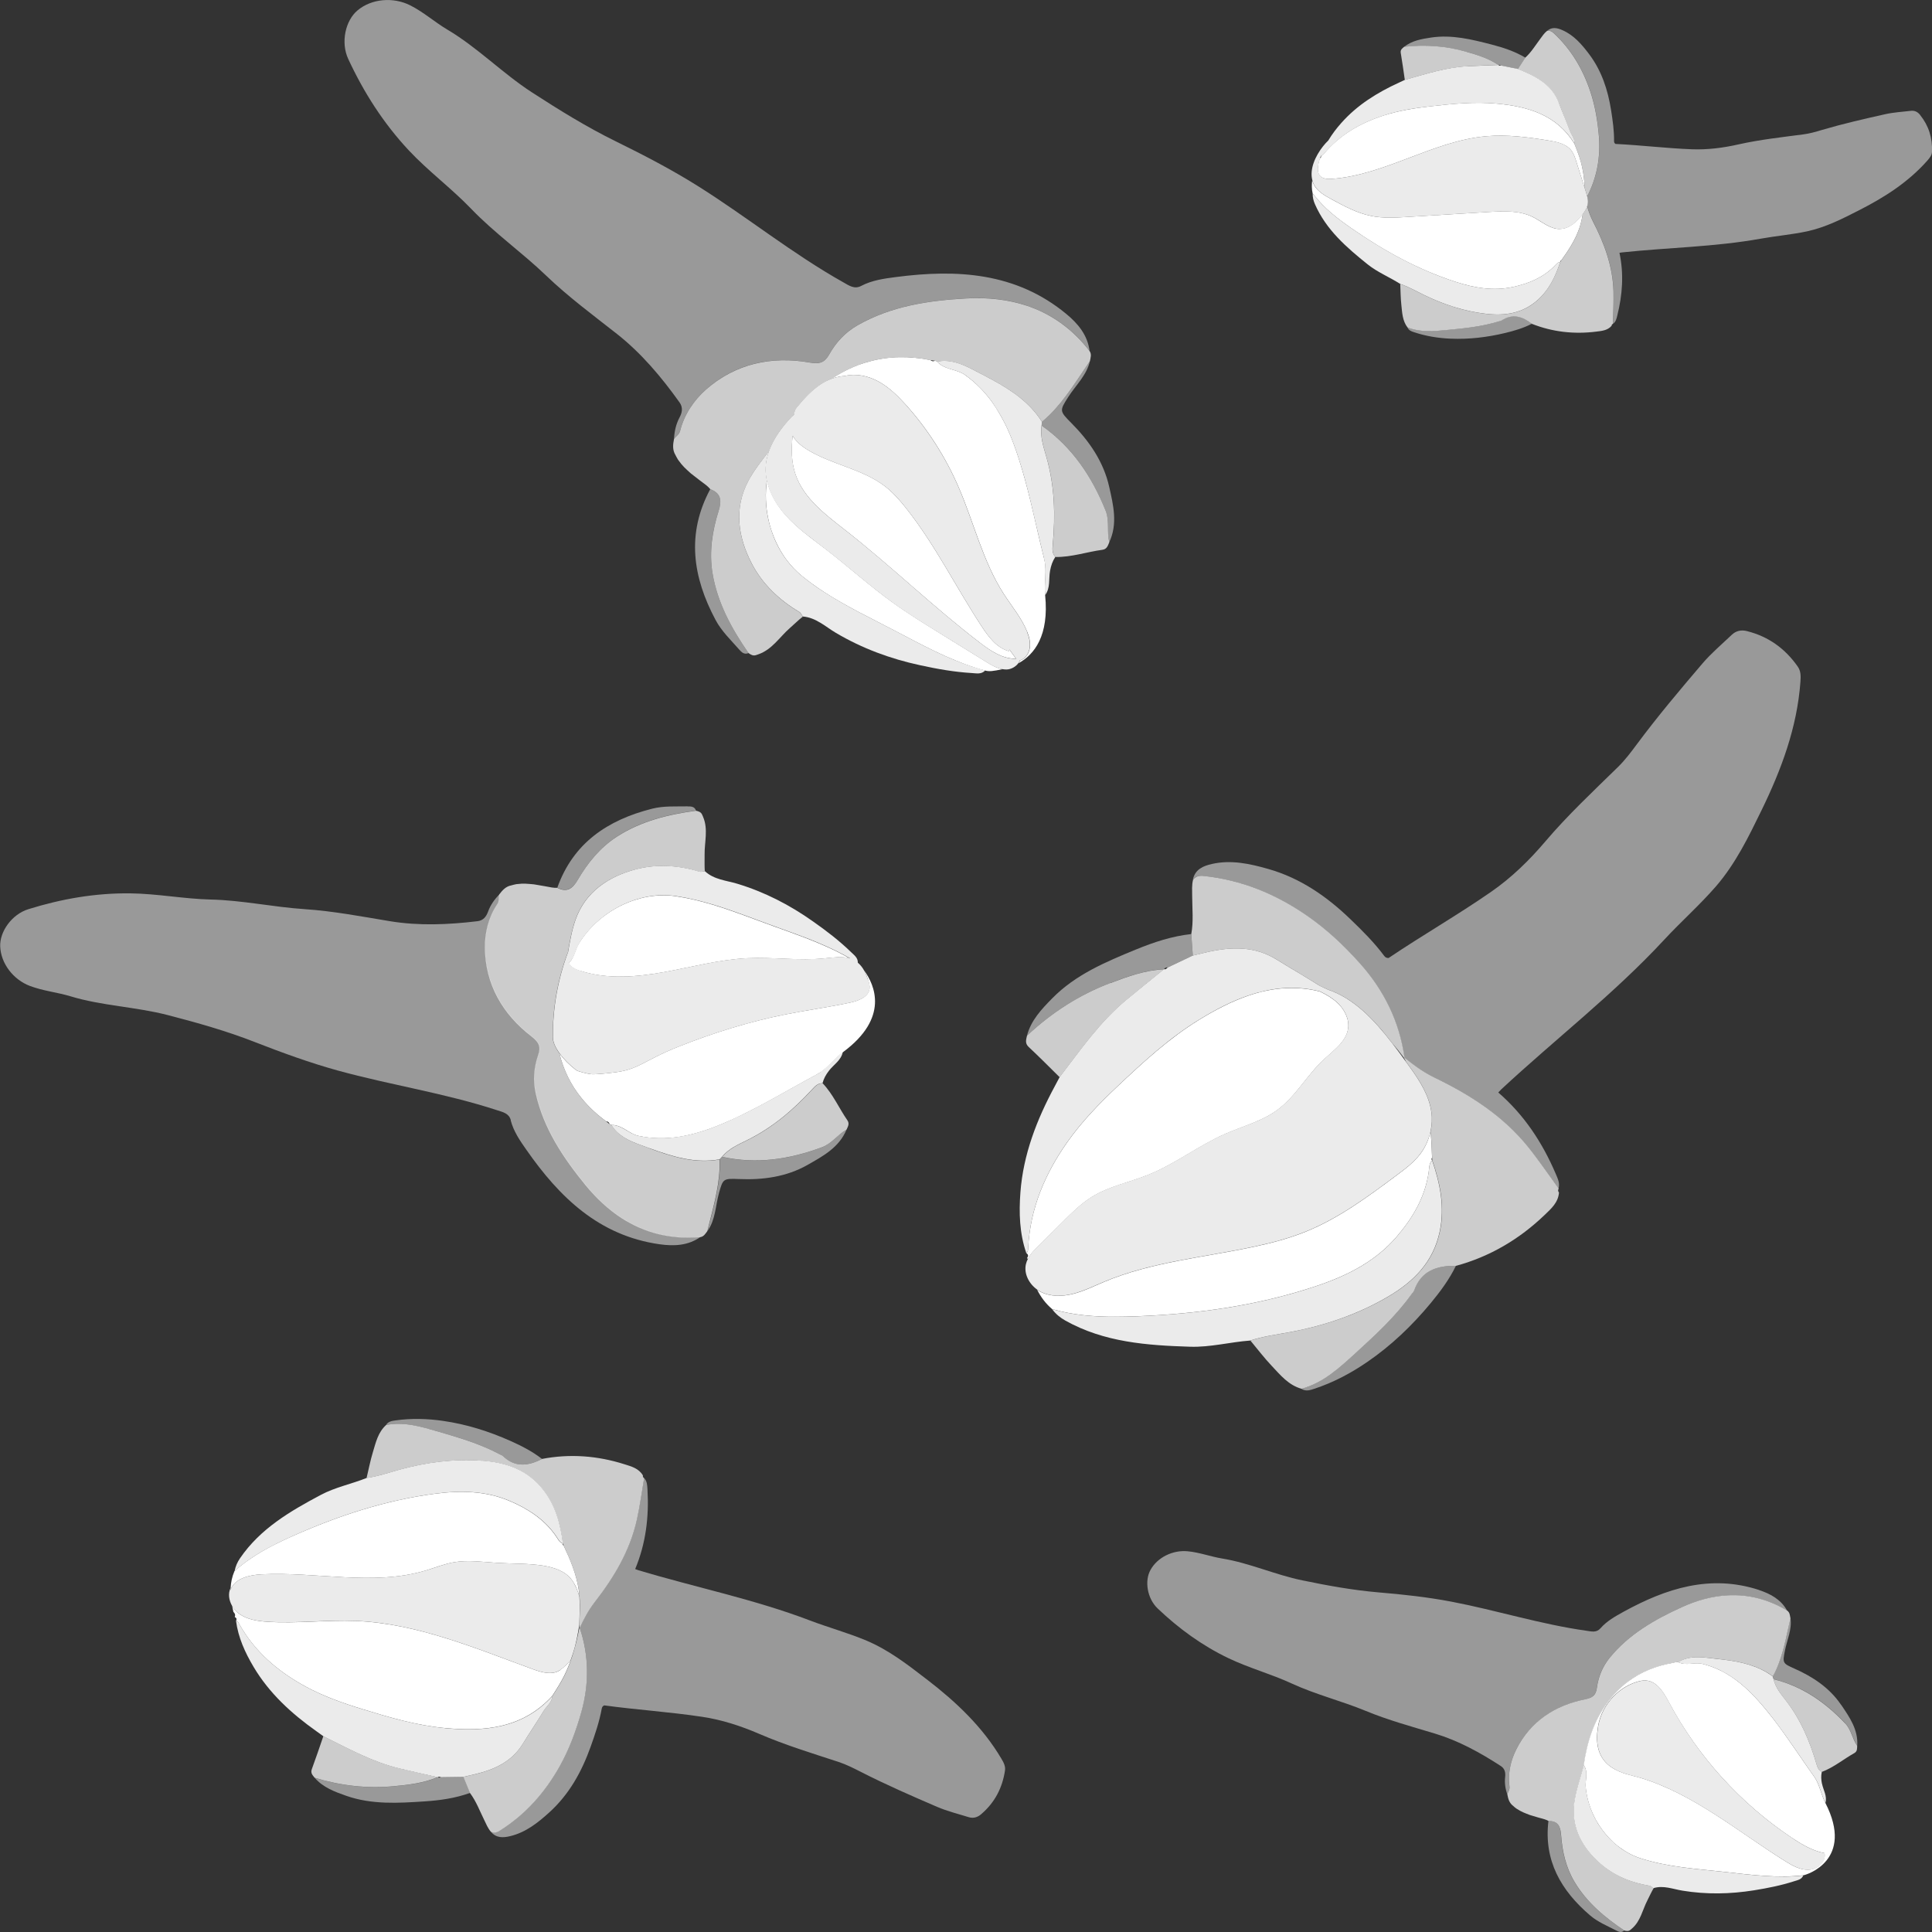
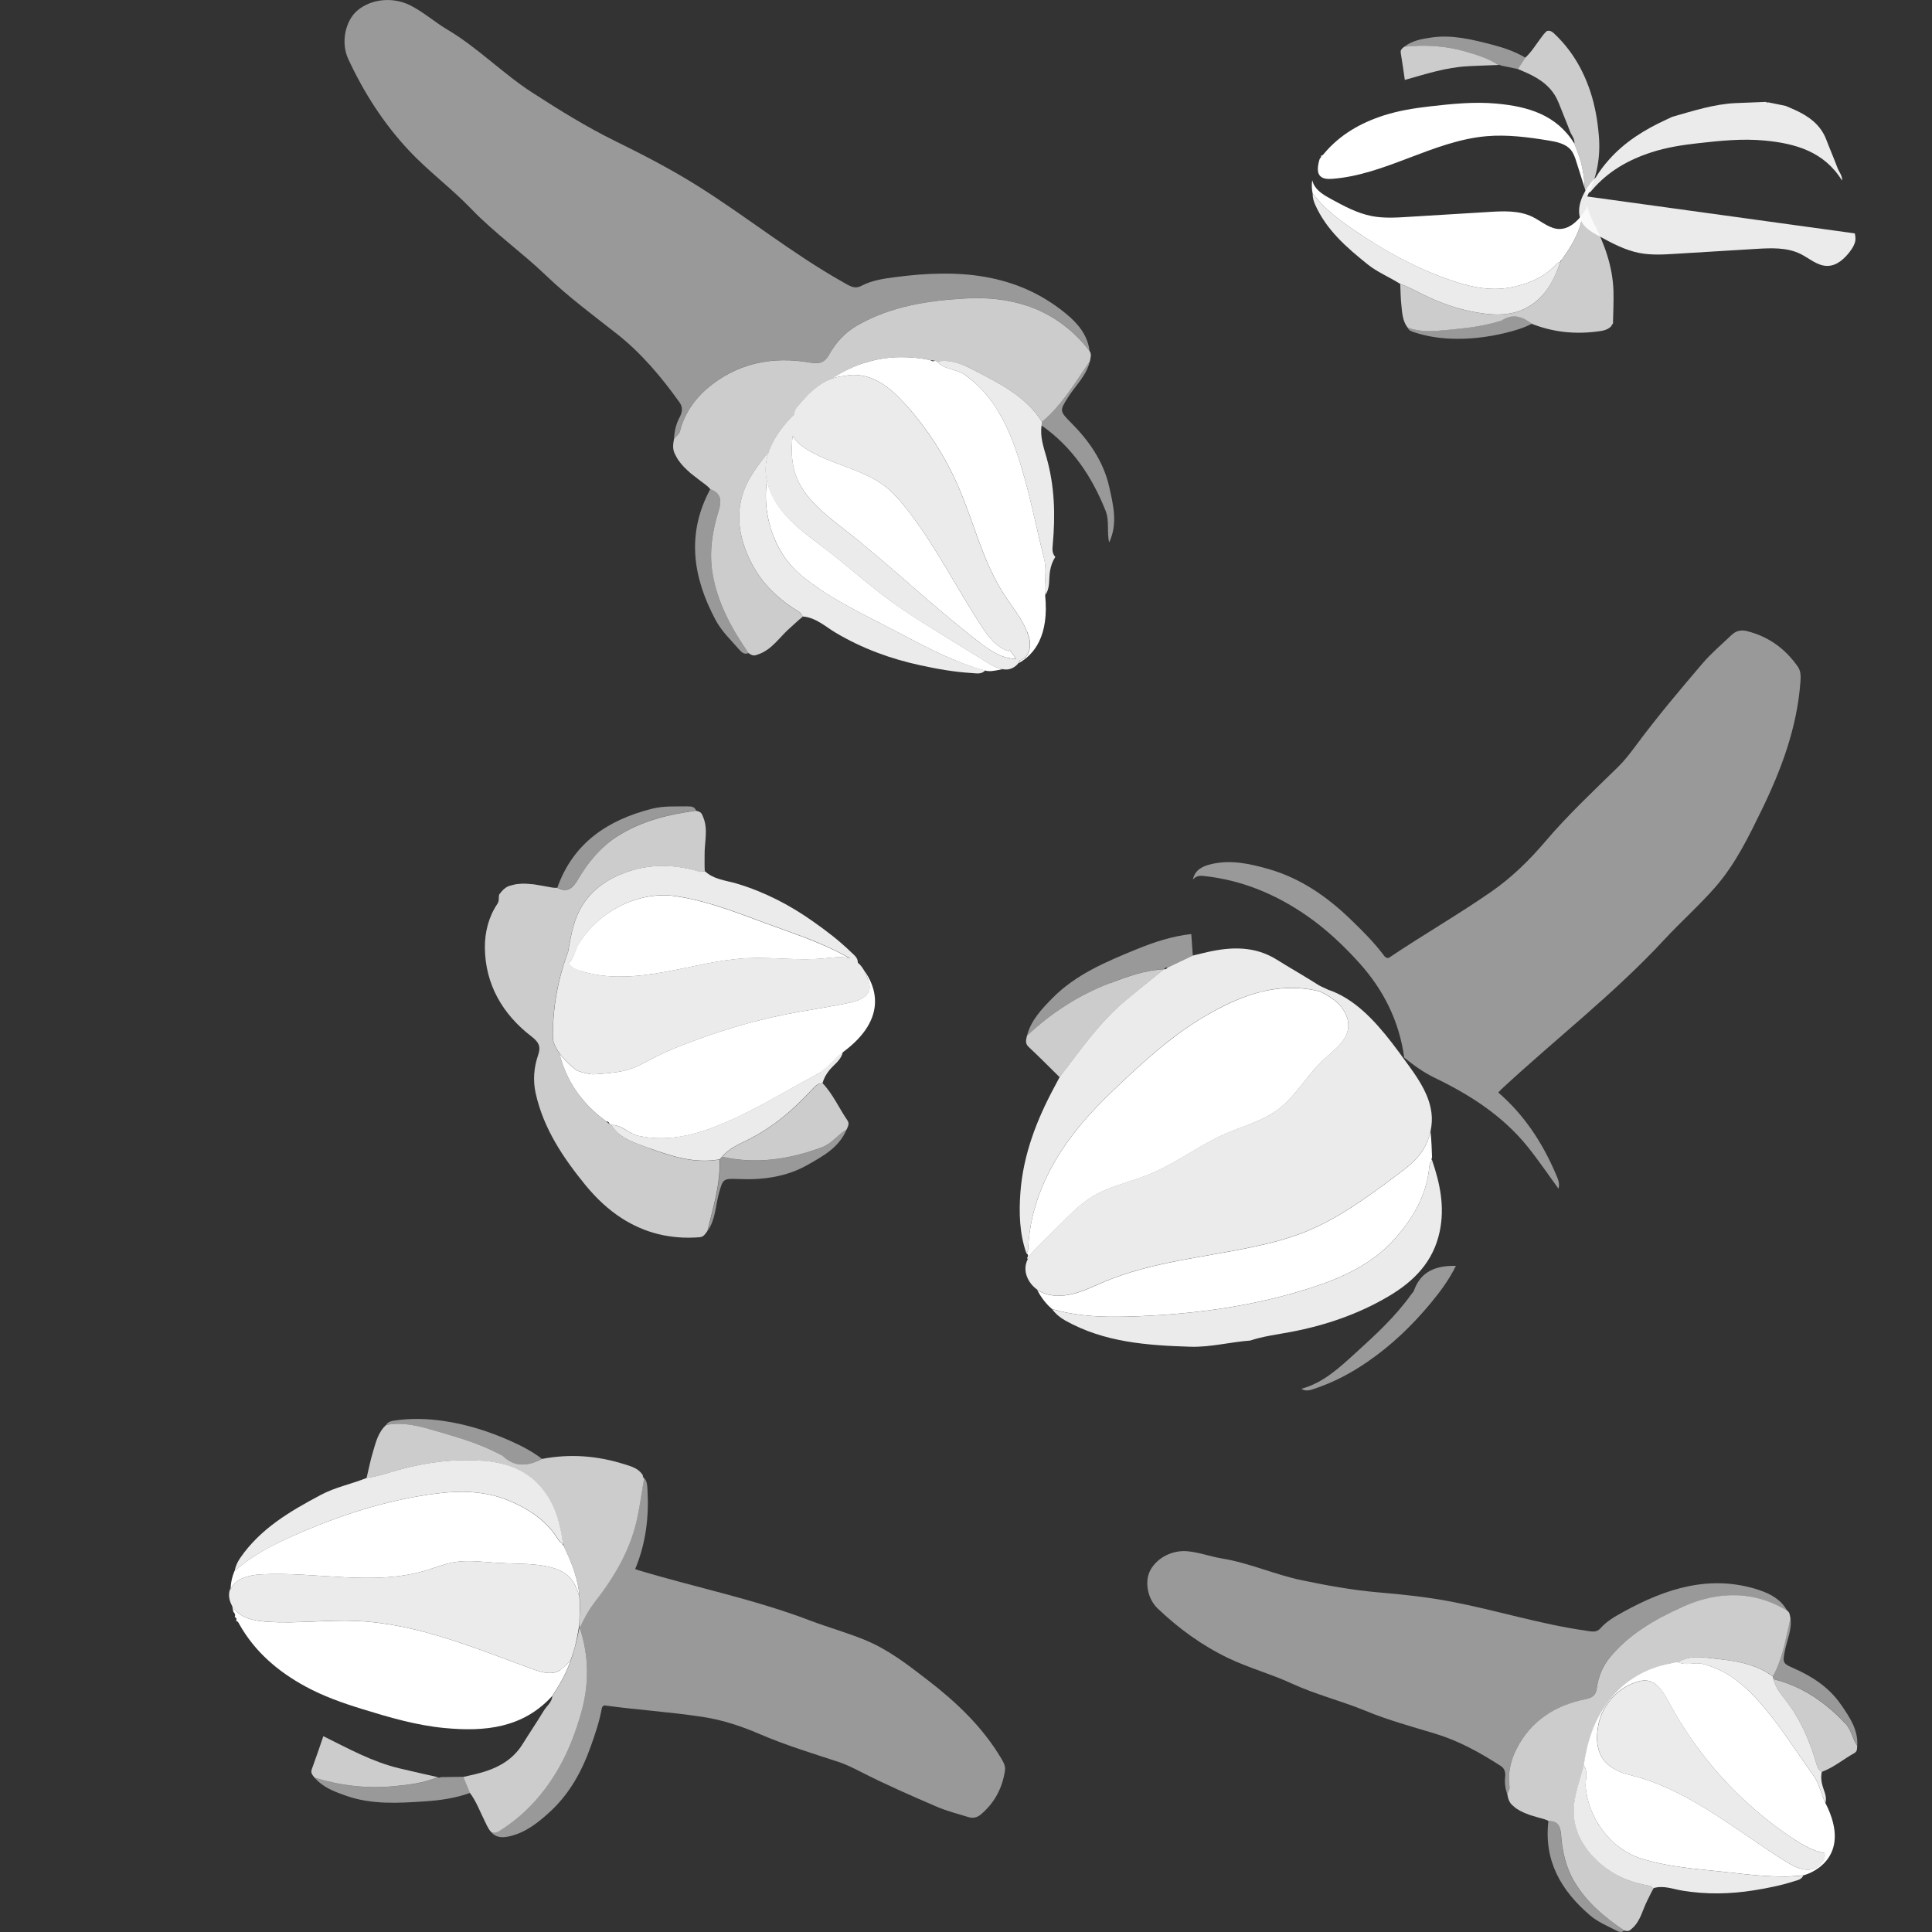
<svg xmlns="http://www.w3.org/2000/svg" viewBox="0 0 300 300">
  <rect x="0" y="0" width="300" height="300" fill="#333333" stroke="none" />
  <g fill="#fff">
    <path d="m 159.49 98.1 c -.86 -2.14 -2.38 -3.93 -3.63 -5.87 -3.28 -5.09 -4.65 -11.14 -7.06 -16.68 -2 -4.6 -4.75 -8.88 -8.09 -12.63 -1.27 -1.42 -2.65 -2.79 -4.34 -3.7 -1.58 -.85 -3.46 -1.26 -5.2 -.84 -.67 .04 -1.33 .18 -1.97 .41 -.4 .14 -.79 .31 -1.15 .51 -1.73 .96 -3.09 2.46 -4.35 3.99 -.23 .28 -.41 .72 -.36 1.04 -.14 .12 -.28 .26 -.41 .39 -1.48 1.55 -2.82 3.35 -3.53 5.34 -.29 .83 -.49 1.68 -.52 2.56 -.02 .68 .04 1.35 .18 2 .42 1.99 1.53 3.85 2.9 5.38 1.82 2.04 4.09 3.62 6.26 5.3 3.49 2.69 6.77 5.65 10.34 8.24 2.37 1.72 4.87 3.25 7.36 4.79 l 7.14 4.41 c .8 .5 1.65 1 2.57 1.16 .22 .04 .45 .06 .67 .06 .7 -.02 1.41 -.42 1.82 -.97 .1 -.14 .19 -.29 .25 -.45 .04 -.01 .08 -.02 .12 -.03 .79 -.31 1.29 -1.12 1.4 -1.96 s -.11 -1.68 -.42 -2.45 z m -7.29 1.73 c -7.21 -5.51 -13.73 -11.86 -20.87 -17.45 -3.12 -2.44 -6.53 -4.97 -7.8 -8.71 -.66 -1.93 -.67 -3.97 -.44 -6.01 .46 .82 1.26 1.52 2.07 2.04 3.86 2.46 8.76 3.07 12.36 5.89 1.23 .96 2.26 2.15 3.23 3.38 4.49 5.69 7.71 12.23 11.68 18.29 1.07 1.63 2.34 3.34 4.23 3.86 .04 -.09 .06 -.17 .09 -.26 .34 .47 .68 .93 1.02 1.4 .01 .01 .02 .02 .03 .03 -2.07 .07 -3.93 -1.19 -5.58 -2.45 z" opacity=".9" />
    <path d="m 145.95 98.33 c -2.49 -1.54 -4.99 -3.08 -7.36 -4.79 -3.57 -2.58 -6.85 -5.55 -10.34 -8.24 -2.17 -1.67 -4.44 -3.25 -6.26 -5.3 -1.37 -1.54 -2.47 -3.39 -2.9 -5.38 -.28 1.95 -.21 3.96 .2 5.9 .16 .77 .37 1.52 .64 2.26 .53 1.47 1.25 2.86 2.17 4.11 .69 .93 1.49 1.78 2.39 2.52 1.1 .9 2.26 1.73 3.44 2.5 1.78 1.16 3.64 2.19 5.51 3.18 1.88 .99 3.78 1.94 5.65 2.92 1.94 1.02 3.89 2.06 5.88 3.02 .61 .3 1.23 .58 1.84 .86 .5 .22 .99 .43 1.5 .64 .94 .39 1.88 .75 2.85 1.06 .61 .2 1.22 .38 1.84 .54 s 1.17 .1 2.67 -.22 c -.91 -.16 -1.77 -.66 -2.57 -1.16 -2.38 -1.47 -4.76 -2.94 -7.14 -4.41 z" />
    <path d="m 156.74 100.85 c -.02 .09 -.05 .18 -.09 .26 -1.89 -.52 -3.16 -2.23 -4.23 -3.86 -3.97 -6.05 -7.19 -12.6 -11.68 -18.29 -.97 -1.22 -2 -2.41 -3.23 -3.38 -3.6 -2.82 -8.51 -3.43 -12.36 -5.89 -.81 -.52 -1.61 -1.22 -2.07 -2.04 -.23 2.04 -.22 4.09 .44 6.01 1.28 3.74 4.68 6.27 7.8 8.71 7.14 5.6 13.66 11.94 20.87 17.45 1.65 1.26 3.51 2.52 5.58 2.45 -.01 -.01 -.02 -.02 -.03 -.03 -.34 -.47 -.68 -.93 -1.02 -1.4 z" />
    <path d="m 158.52 102.51 c -.04 .02 -.08 .02 -.12 .03 -.06 .16 -.14 .31 -.25 .45 2.47 -1.36 4.77 -4.28 4.14 -10.57 -.03 -.24 -.04 -.47 -.04 -.71 -.02 -.95 .08 -1.89 .09 -2.84 .01 -.71 -.03 -1.42 -.21 -2.12 -.75 -2.96 -1.39 -5.95 -2.11 -8.92 -.54 -2.23 -1.13 -4.44 -1.83 -6.62 -.24 -.73 -.48 -1.45 -.75 -2.17 -.39 -1.06 -.82 -2.1 -1.31 -3.1 -.34 -.69 -.71 -1.36 -1.11 -2.02 -.46 -.77 -.96 -1.52 -1.52 -2.22 -.69 -.87 -1.46 -1.68 -2.32 -2.43 -.43 -.37 -.88 -.73 -1.36 -1.07 -1.3 -.92 -3.16 -.76 -4.31 -2.05 -.11 -.04 -.22 -.09 -.32 -.14 -.05 .03 -.1 .05 -.15 .06 -.02 .01 -.03 .02 -.05 .02 -.06 .01 -.11 .01 -.17 0 -.01 0 -.01 0 -.02 0 -.12 -.02 -.23 -.09 -.34 -.18 -3.3 -.66 -6.47 -.61 -9.51 .23 -.57 .16 -1.13 .33 -1.69 .54 -1.18 .45 -2.34 1.02 -3.48 1.72 -.2 .12 -.38 .26 -.57 .39 .64 -.23 1.3 -.37 1.97 -.41 1.74 -.42 3.62 -.02 5.2 .84 1.68 .91 3.06 2.28 4.34 3.7 3.35 3.75 6.09 8.03 8.09 12.63 2.42 5.55 3.78 11.59 7.06 16.68 1.25 1.94 2.77 3.73 3.63 5.87 .31 .78 .53 1.62 .42 2.45 s -.61 1.65 -1.4 1.96 z" />
    <path d="m 151.15 103.58 c -.97 -.32 -1.91 -.68 -2.85 -1.06 -.5 -.21 -1 -.42 -1.5 -.64 -.62 -.28 -1.23 -.56 -1.84 -.86 -1.99 -.96 -3.94 -2 -5.88 -3.02 -1.87 -.98 -3.77 -1.93 -5.65 -2.92 s -3.73 -2.03 -5.51 -3.18 c -1.19 -.77 -2.34 -1.6 -3.44 -2.5 -.9 -.74 -1.7 -1.58 -2.39 -2.52 -.92 -1.24 -1.65 -2.63 -2.17 -4.11 -.26 -.74 -.48 -1.49 -.64 -2.26 -.41 -1.94 -.48 -3.95 -.2 -5.9 -.14 -.66 -.21 -1.32 -.18 -2 .03 -.89 .22 -1.74 .52 -2.56 -1.15 1.47 -2.3 2.93 -3.18 4.54 -2.33 4.32 -1.65 8.81 .5 12.93 1.64 3.15 4.24 5.65 7.38 7.5 .24 .14 .36 .47 .54 .71 2.04 .16 3.5 1.57 5.12 2.53 4.1 2.43 8.48 4.04 13.11 5.04 2.65 .58 5.31 1.05 8.01 1.21 .72 .04 1.49 .24 2.09 -.41 -.62 -.16 -1.23 -.35 -1.84 -.54 z" opacity=".9" />
    <path d="m 162.12 86.75 c .18 .71 .22 1.41 .21 2.12 -.01 .95 -.11 1.9 -.09 2.84 .01 .24 .02 .47 .04 .71 .85 -1.13 .54 -2.51 .77 -3.77 .15 -.82 .38 -1.51 .82 -2.17 -.52 -.56 -.47 -1.21 -.4 -1.91 .42 -4.58 .3 -9.1 -.98 -13.58 -.45 -1.58 -1.02 -3.2 -.75 -4.92 .02 -.19 .03 -.39 .05 -.58 -1.9 -3.01 -4.71 -4.88 -7.67 -6.5 -.99 -.54 -1.99 -1.05 -2.99 -1.57 -1.65 -.86 -3.56 -1.69 -5.62 -1.27 1.15 1.29 3 1.13 4.31 2.05 .48 .34 .93 .69 1.36 1.07 .86 .75 1.63 1.56 2.32 2.43 .56 .7 1.05 1.45 1.52 2.22 .4 .66 .77 1.32 1.11 2.02 .49 1 .92 2.04 1.31 3.1 .27 .72 .51 1.44 .75 2.17 .71 2.18 1.29 4.39 1.83 6.62 .72 2.97 1.37 5.96 2.11 8.92 z" opacity=".9" />
    <path d="m 165.55 48.73 c -7.8 -6.43 -16.94 -6.95 -26.43 -5.71 -1.84 .24 -3.71 .49 -5.4 1.38 -1.05 .55 -1.86 -.05 -2.75 -.55 -7.9 -4.43 -14.95 -10.15 -22.59 -14.95 -4.09 -2.57 -8.4 -4.81 -12.76 -6.95 -4.5 -2.21 -8.78 -4.86 -13.01 -7.6 -4.61 -2.99 -8.42 -6.95 -13.14 -9.75 -1.96 -1.16 -3.69 -2.72 -5.77 -3.77 -2.62 -1.32 -5.99 -1.06 -8.19 .79 -1.87 1.57 -2.64 4.96 -1.43 7.55 2.41 5.18 5.44 9.94 9.38 14.16 3.05 3.26 6.65 5.91 9.71 9.1 3.61 3.76 7.88 6.76 11.61 10.34 3.47 3.33 7.28 6.14 11.03 9.09 3.78 2.98 6.91 6.7 9.72 10.64 .55 .78 .39 1.57 .01 2.28 -.57 1.07 -.82 2.19 -.88 3.38 .28 -.45 .8 -.66 .96 -1.3 .63 -2.53 2.15 -4.73 3.98 -6.36 4.57 -4.06 10.19 -5.26 16.16 -4.21 1.6 .28 2.32 -.05 3 -1.26 1.07 -1.91 2.49 -3.44 4.44 -4.55 5.23 -2.98 11.05 -3.83 16.85 -4.15 3.32 -.18 6.47 .15 9.37 1.12 3.73 1.24 7.05 3.51 9.77 7.05 -.31 -2.49 -1.83 -4.28 -3.64 -5.77 z" opacity=".5" />
    <path d="m 161.79 65.5 c .39 -.33 .77 -.67 1.13 -1.02 2.53 -2.48 4.33 -5.52 6.32 -8.41 v .01 c .1 -.53 .3 -1.06 -.05 -1.57 -2.72 -3.53 -6.04 -5.81 -9.77 -7.05 -2.9 -.96 -6.05 -1.3 -9.37 -1.12 -5.81 .32 -11.62 1.17 -16.85 4.15 -1.95 1.11 -3.37 2.64 -4.44 4.55 -.68 1.2 -1.4 1.54 -3 1.26 -5.96 -1.05 -11.58 .16 -16.16 4.21 -1.83 1.63 -3.35 3.83 -3.98 6.36 -.16 .64 -.68 .85 -.96 1.3 -.17 .85 -.26 1.69 .22 2.48 .17 .31 .18 .38 .41 .74 .73 1.04 1.19 1.39 1.97 2.11 .43 .35 .53 .4 1.35 1.05 1.05 .79 1.21 .87 1.68 1.4 1.72 .66 1.79 1.82 1.29 3.41 -.98 3.11 -1.48 6.33 -.95 9.59 .76 4.63 2.96 8.65 5.6 12.46 .36 .26 .72 .47 1.18 .31 .12 -.04 .23 -.08 .35 -.12 2.13 -.74 3.28 -2.66 4.86 -4.05 .68 -.59 1.32 -1.24 2.04 -1.8 -.18 -.24 -.31 -.57 -.54 -.71 -3.14 -1.85 -5.73 -4.35 -7.38 -7.5 -2.15 -4.12 -2.83 -8.61 -.5 -12.93 .87 -1.61 2.03 -3.08 3.18 -4.54 .7 -1.99 2.04 -3.79 3.53 -5.34 .13 -.14 .27 -.27 .41 -.39 -.05 -.32 .13 -.76 .36 -1.04 1.26 -1.53 2.62 -3.03 4.35 -3.99 .37 -.2 .75 -.37 1.15 -.51 .19 -.13 .38 -.26 .57 -.39 1.14 -.7 2.3 -1.28 3.48 -1.72 3.55 -1.34 7.28 -1.56 11.2 -.77 .24 .03 .48 .07 .73 .1 .1 .06 .21 .1 .32 .14 2.06 -.41 3.97 .41 5.62 1.27 1 .52 2 1.03 2.99 1.57 2.96 1.62 5.77 3.49 7.67 6.5 z" opacity=".75" />
-     <path d="m 161.75 66.08 c -.27 1.72 .3 3.34 .75 4.92 1.28 4.47 1.4 9 .98 13.58 -.06 .7 -.12 1.36 .4 1.91 2.5 .04 4.87 -.79 7.31 -1.12 .68 -.09 .84 -.64 1.05 -1.14 -.39 -1.62 .07 -3.34 -.56 -4.93 -2.12 -5.29 -5.18 -9.88 -9.93 -13.22 z" opacity=".75" />
    <path d="m 171.67 79.3 c .64 1.59 .17 3.31 .56 4.93 1.37 -2.89 .64 -5.82 0 -8.66 -.88 -3.9 -3.11 -7.11 -5.9 -9.91 -1.83 -1.84 -1.8 -1.9 -.47 -3.99 1.17 -1.84 2.87 -3.37 3.38 -5.6 0 0 0 0 0 -.01 -1.99 2.9 -3.79 5.94 -6.32 8.41 -.36 .35 -.74 .7 -1.13 1.02 -.02 .2 -.03 .39 -.05 .58 4.75 3.33 7.81 7.92 9.93 13.22 z" opacity=".5" />
    <path d="m 114.78 100.86 c .36 .41 .79 .84 1.45 .55 -2.64 -3.81 -4.84 -7.83 -5.6 -12.46 -.54 -3.26 -.04 -6.48 .95 -9.59 .5 -1.59 .43 -2.75 -1.29 -3.41 -3.73 6.93 -2.73 13.65 .82 20.31 .95 1.78 2.38 3.12 3.67 4.6 z" opacity=".5" />
    <path d="m 242.24 35.56 c -1.57 .03 -2.83 -1.17 -4.24 -1.87 -2.1 -1.04 -4.57 -.92 -6.91 -.77 -4.16 .25 -8.31 .51 -12.47 .76 -1.88 .12 -3.78 .23 -5.63 -.13 -2.25 -.44 -4.3 -1.55 -6.31 -2.65 -.96 -.53 -1.96 -1.09 -2.54 -2.01 -.18 -.29 -.3 -.59 -.38 -.9 -.09 .67 -.09 1.35 .07 2.06 .06 .08 .13 .15 .2 .23 .8 1.02 1.69 1.94 2.66 2.77 1.05 .9 2.17 1.71 3.31 2.5 4.94 3.42 10.17 6.3 15.92 8.18 2.95 .97 5.97 1.5 9.06 .82 2.37 -.52 4.58 -1.42 6.34 -3.18 .28 -.27 .51 -.64 .95 -.7 -.03 -.12 .04 -.17 .14 -.21 1.12 -1.56 2.18 -3.16 2.82 -5 .26 -.74 .41 -1.49 .54 -2.25 -.02 .03 -.04 .06 -.06 .09 -.86 1.14 -2.04 2.22 -3.47 2.25 z" />
    <path d="m 206.86 27.77 c 8.3 -.62 15.67 -5.9 23.96 -6.62 3.23 -.28 6.47 .15 9.66 .67 1.26 .21 2.64 .49 3.45 1.47 .43 .53 .65 1.19 .85 1.84 .43 1.37 .86 2.74 1.3 4.11 -.03 -.54 -.07 -1.07 -.13 -1.61 -.13 -1.12 -.36 -2.23 -.72 -3.31 -.23 -.68 -.5 -1.34 -.76 -2.01 -2.76 -4.49 -7.2 -5.77 -12.06 -6.22 -3.45 -.32 -6.87 .03 -10.3 .42 -2.45 .28 -4.88 .66 -7.23 1.41 -3.62 1.17 -6.82 2.99 -9.29 5.94 -.13 .15 -.24 .33 -.48 .32 .08 .2 .01 .32 -.15 .4 -.02 .07 -.05 .13 -.07 .2 -.01 .07 -.03 .13 -.06 .19 -.08 .28 -.13 .57 -.17 .86 -.06 .5 -.04 1.04 .27 1.43 .43 .53 1.23 .56 1.91 .51 z" />
    <path d="m 242.27 40.67 c -.45 .06 -.68 .43 -.95 .7 -1.76 1.76 -3.98 2.66 -6.34 3.18 -3.09 .68 -6.11 .15 -9.06 -.82 -5.74 -1.88 -10.97 -4.77 -15.92 -8.18 -1.14 -.79 -2.26 -1.6 -3.31 -2.5 -.97 -.83 -1.87 -1.75 -2.66 -2.77 -.06 -.08 -.14 -.15 -.2 -.23 -.01 .59 .12 1.13 .36 1.67 1.74 3.97 4.91 6.71 8.19 9.34 1.54 1.23 3.39 1.97 5.05 3.03 1.29 .43 2.47 1.12 3.69 1.71 3.07 1.5 6.26 2.54 9.67 2.93 2.91 .33 5.59 -.07 7.88 -2.06 1.85 -1.61 2.86 -3.72 3.6 -5.98 0 -.01 0 -.01 0 -.01 z" opacity=".9" />
-     <path d="m 298.15 17.84 c -.38 -.47 -.84 -.7 -1.44 -.63 -1.32 .16 -2.67 .23 -3.96 .52 -3.31 .74 -6.62 1.5 -9.88 2.46 -.94 .28 -1.89 .56 -2.87 .68 -3.36 .44 -6.73 .81 -10.04 1.55 -2.38 .54 -4.78 .85 -7.23 .76 -3.97 -.15 -7.91 -.64 -11.88 -.83 -.14 -.11 -.22 -.22 -.22 -.43 .02 -1.62 -.21 -3.21 -.46 -4.8 -.5 -3.18 -1.48 -6.16 -3.44 -8.75 -1.12 -1.48 -2.33 -2.89 -4.08 -3.67 -.82 -.37 -1.65 -.57 -2.43 .1 .4 -.1 .72 .03 1.02 .31 2.73 2.53 4.56 5.61 5.72 9.11 .74 2.22 1.12 4.52 1.32 6.84 .28 3.32 -.29 6.49 -1.82 9.44 .09 .39 .14 .78 .08 1.17 -.02 .11 -.05 .22 -.09 .33 .24 .81 .52 1.6 .91 2.36 1.76 3.41 3.07 6.96 3.19 10.83 .03 .85 .01 1.69 -.01 2.54 s -.05 1.69 -.07 2.54 h .01 c .44 -.31 .54 -.81 .65 -1.27 .81 -3.22 1.04 -6.47 .34 -9.74 .14 -.02 .28 -.06 .43 -.07 7.17 -.76 14.4 -.85 21.51 -2.13 2.39 -.43 4.82 -.63 7.2 -1.14 2.9 -.63 5.5 -1.96 8.1 -3.29 3.95 -2.01 7.64 -4.37 10.59 -7.72 .35 -.4 .68 -.8 .7 -1.35 .08 -2.13 -.5 -4.04 -1.85 -5.71 z" opacity=".5" />
    <path d="m 218.56 50.84 c 2.07 .82 4.19 .58 6.33 .38 2.65 -.25 5.29 -.52 7.85 -1.32 .14 -.04 .3 -.05 .41 -.13 1.73 -1.15 3.26 -.62 4.73 .52 3.2 1.26 6.52 1.63 9.93 1.21 .88 -.11 1.8 -.17 2.44 -.91 0 -.14 .07 -.25 .21 -.3 .02 -.85 .05 -1.69 .07 -2.54 s .03 -1.69 .01 -2.54 c -.12 -3.88 -1.43 -7.43 -3.19 -10.83 -.39 -.76 -.67 -1.55 -.91 -2.36 -.14 .44 -.39 .84 -.67 1.21 -.13 .76 -.29 1.51 -.54 2.25 -.64 1.84 -1.7 3.43 -2.82 5 -.05 .07 -.1 .14 -.14 .22 -.75 2.26 -1.76 4.37 -3.6 5.98 -2.28 1.99 -4.97 2.39 -7.88 2.06 -3.41 -.39 -6.6 -1.43 -9.67 -2.93 -1.22 -.59 -2.4 -1.28 -3.69 -1.71 .05 1.08 .05 2.17 .17 3.25 .13 1.21 .17 2.47 .96 3.5 z" opacity=".75" />
    <path d="m 242.02 15.94 c .56 1.47 1.19 2.92 1.74 4.39 .24 .66 .8 1.21 .71 1.98 .25 .67 .53 1.33 .76 2.01 .36 1.09 .59 2.19 .72 3.31 .06 .53 .11 1.07 .13 1.61 .05 .16 .1 .31 .15 .47 .08 .26 .16 .53 .22 .8 1.53 -2.96 2.1 -6.12 1.82 -9.44 -.2 -2.32 -.58 -4.62 -1.32 -6.84 -1.16 -3.5 -2.99 -6.59 -5.72 -9.11 -.3 -.28 -.62 -.41 -1.02 -.31 -.44 .35 -.73 .81 -1.06 1.25 -.74 .99 -1.38 2.05 -2.3 2.89 -.38 .59 -.77 1.18 -1.15 1.77 .45 .19 .9 .38 1.34 .58 2.19 .98 4.06 2.3 4.97 4.65 z" opacity=".75" />
    <path d="m 227.93 10.28 c 1.58 -.08 3.16 -.13 4.74 -.19 -1.53 -1.03 -3.26 -1.56 -5.01 -2.06 -3.15 -.91 -6.36 -1.12 -9.62 -.77 -.3 .26 -.62 .45 -.53 .97 .24 1.39 .42 2.79 .63 4.18 3.22 -.9 6.41 -1.96 9.79 -2.12 z" opacity=".75" />
    <path d="m 227.66 8.03 c 1.75 .5 3.48 1.03 5.01 2.06 0 0 0 0 -.01 0 .15 -.05 .28 -.03 .39 .09 .89 .18 1.77 .36 2.66 .54 .38 -.59 .77 -1.18 1.15 -1.77 -1.63 -.96 -3.4 -1.56 -5.23 -2.03 -3.09 -.8 -6.18 -1.57 -9.41 -1.09 -1.47 .22 -2.96 .47 -4.18 1.44 3.25 -.36 6.46 -.14 9.62 .77 z" opacity=".5" />
    <path d="m 233.15 49.76 c -.12 .08 -.28 .09 -.41 .13 -2.55 .81 -5.2 1.07 -7.85 1.32 -2.13 .2 -4.26 .44 -6.33 -.38 .16 .47 .6 .62 1 .75 1.85 .62 3.77 .93 5.71 1.01 2.85 .12 5.67 -.22 8.43 -.88 1.43 -.34 2.85 -.76 4.17 -1.44 -1.47 -1.14 -3 -1.67 -4.73 -.52 z" opacity=".5" />
-     <path d="m 246.45 30.51 c -.06 -.27 -.14 -.54 -.22 -.8 -.05 -.16 -.1 -.31 -.15 -.47 -.43 -1.37 -.86 -2.74 -1.3 -4.11 -.2 -.65 -.42 -1.32 -.85 -1.84 -.81 -.99 -2.18 -1.27 -3.45 -1.47 -3.2 -.52 -6.44 -.95 -9.66 -.67 -8.29 .72 -15.67 6.01 -23.96 6.62 -.69 .05 -1.48 .02 -1.91 -.51 -.31 -.39 -.33 -.94 -.27 -1.43 .04 -.29 .09 -.58 .17 -.86 .02 -.06 .04 -.12 .06 -.19 s .05 -.13 .07 -.2 c .04 -.13 .08 -.26 .14 -.39 .03 -.08 .07 -.16 .11 -.25 -.03 .08 -.07 .16 -.1 .24 .24 .01 .35 -.17 .48 -.32 2.47 -2.94 5.67 -4.77 9.29 -5.94 2.35 -.76 4.78 -1.14 7.23 -1.41 3.42 -.39 6.85 -.74 10.3 -.42 4.86 .45 9.3 1.74 12.06 6.22 .08 -.77 -.47 -1.32 -.71 -1.98 -.55 -1.48 -1.18 -2.92 -1.74 -4.39 -.9 -2.35 -2.78 -3.67 -4.97 -4.65 -.44 -.2 -.89 -.39 -1.34 -.58 -.89 -.18 -1.77 -.36 -2.66 -.54 -.11 .01 -.21 .04 -.31 -.01 -.03 -.02 -.05 -.04 -.08 -.07 -1.58 .06 -3.16 .12 -4.74 .19 -3.38 .16 -6.57 1.22 -9.79 2.12 -.31 .15 -.63 .29 -.94 .44 -3.36 1.54 -6.46 3.46 -8.93 6.25 -.76 .85 -1.44 1.75 -2.02 2.72 -.3 .29 -.59 .61 -.84 .93 -1.17 1.49 -2.1 3.52 -1.64 5.25 .08 .31 .2 .62 .38 .9 .58 .92 1.58 1.49 2.54 2.01 2.01 1.1 4.06 2.21 6.31 2.65 1.85 .36 3.75 .25 5.63 .13 4.16 -.25 8.31 -.51 12.47 -.76 2.34 -.14 4.81 -.26 6.91 .77 1.4 .69 2.67 1.9 4.24 1.87 1.43 -.03 2.61 -1.11 3.47 -2.25 .02 -.03 .04 -.06 .06 -.09 .28 -.37 .53 -.78 .67 -1.21 .03 -.11 .07 -.21 .09 -.33 .06 -.39 .01 -.79 -.08 -1.17 z" opacity=".9" />
+     <path d="m 246.45 30.51 s .05 -.13 .07 -.2 c .04 -.13 .08 -.26 .14 -.39 .03 -.08 .07 -.16 .11 -.25 -.03 .08 -.07 .16 -.1 .24 .24 .01 .35 -.17 .48 -.32 2.47 -2.94 5.67 -4.77 9.29 -5.94 2.35 -.76 4.78 -1.14 7.23 -1.41 3.42 -.39 6.85 -.74 10.3 -.42 4.86 .45 9.3 1.74 12.06 6.22 .08 -.77 -.47 -1.32 -.71 -1.98 -.55 -1.48 -1.18 -2.92 -1.74 -4.39 -.9 -2.35 -2.78 -3.67 -4.97 -4.65 -.44 -.2 -.89 -.39 -1.34 -.58 -.89 -.18 -1.77 -.36 -2.66 -.54 -.11 .01 -.21 .04 -.31 -.01 -.03 -.02 -.05 -.04 -.08 -.07 -1.58 .06 -3.16 .12 -4.74 .19 -3.38 .16 -6.57 1.22 -9.79 2.12 -.31 .15 -.63 .29 -.94 .44 -3.36 1.54 -6.46 3.46 -8.93 6.25 -.76 .85 -1.44 1.75 -2.02 2.72 -.3 .29 -.59 .61 -.84 .93 -1.17 1.49 -2.1 3.52 -1.64 5.25 .08 .31 .2 .62 .38 .9 .58 .92 1.58 1.49 2.54 2.01 2.01 1.1 4.06 2.21 6.31 2.65 1.85 .36 3.75 .25 5.63 .13 4.16 -.25 8.31 -.51 12.47 -.76 2.34 -.14 4.81 -.26 6.91 .77 1.4 .69 2.67 1.9 4.24 1.87 1.43 -.03 2.61 -1.11 3.47 -2.25 .02 -.03 .04 -.06 .06 -.09 .28 -.37 .53 -.78 .67 -1.21 .03 -.11 .07 -.21 .09 -.33 .06 -.39 .01 -.79 -.08 -1.17 z" opacity=".9" />
    <path d="m 90.2 150.78 c 4.16 1.32 8.66 .93 12.96 .16 4.29 -.78 8.54 -1.94 12.9 -2.15 4 -.19 8.03 .43 12.01 .02 1.29 -.13 2.68 -.34 3.88 .01 -1.3 -.75 -2.64 -1.41 -4 -2 -.93 -.41 -1.86 -.79 -2.81 -1.16 -.76 -.29 -1.52 -.57 -2.28 -.85 -.92 -.33 -1.83 -.66 -2.74 -.99 -3.11 -1.12 -6.21 -2.36 -9.39 -3.32 -1.91 -.58 -3.85 -1.05 -5.84 -1.34 -.72 -.11 -1.45 -.15 -2.18 -.13 s -1.45 .09 -2.17 .22 -1.43 .32 -2.13 .55 c -1.39 .47 -2.73 1.14 -3.95 1.97 -.92 .62 -1.77 1.34 -2.54 2.13 -.51 .53 -.98 1.09 -1.41 1.68 -.21 .3 -.42 .6 -.61 .91 -.17 .28 -.31 .6 -.43 .92 -.19 .48 -.35 .97 -.6 1.42 -.14 .26 -.33 .5 -.55 .71 .08 .15 .17 .29 .28 .41 .42 .43 1 .66 1.57 .84 z" />
    <path d="m 134.8 152.17 c .15 .44 .28 .9 .22 1.36 -.18 1.3 -1.71 1.87 -2.99 2.15 -3.3 .71 -6.65 1.16 -9.97 1.82 -5.71 1.13 -11.29 2.87 -16.7 5.02 -5.6 2.23 -6.14 3.61 -10.26 4.04 -.33 .04 -2.52 .31 -3.32 .24 -.41 -.04 -2 -.39 -2.33 -.64 -1.04 -.79 -1.95 -1.72 -2.6 -2.63 .66 2.65 1.81 4.98 3.46 7 1.07 1.32 2.34 2.51 3.81 3.58 .2 .03 .37 .09 .46 .25 .03 .05 .05 .11 .07 .19 .1 .04 .2 .08 .3 .13 1.04 -.02 1.85 .54 2.68 1.03 .14 .09 .29 .17 .44 .25 .17 .09 .33 .17 .51 .24 .17 .07 .35 .13 .53 .17 1.08 .24 2.14 .35 3.2 .37 .53 .01 1.05 0 1.57 -.04 1.04 -.07 2.07 -.24 3.1 -.47 .51 -.12 1.02 -.25 1.52 -.4 1.01 -.3 2.01 -.65 3 -1.05 .67 -.27 1.33 -.56 1.99 -.85 .66 -.3 1.31 -.6 1.95 -.92 2.58 -1.27 5.1 -2.68 7.61 -4.09 1.26 -.7 2.52 -1.4 3.79 -2.08 .2 -.11 .39 -.23 .58 -.35 .23 -.16 .45 -.33 .66 -.51 .42 -.36 .82 -.76 1.21 -1.15 .2 -.2 .4 -.39 .6 -.59 .32 -.31 .66 -.6 1.02 -.87 7.23 -5.35 4.89 -10.46 3.28 -12.67 .25 .47 .46 .97 .62 1.47 z" />
    <path d="m 127.4 166.48 c -.19 .13 -.38 .25 -.58 .35 -1.27 .68 -2.53 1.38 -3.79 2.08 -2.52 1.41 -5.03 2.82 -7.61 4.09 -1.29 .63 -2.6 1.23 -3.94 1.77 -.99 .4 -1.99 .76 -3 1.05 -.51 .15 -1.01 .28 -1.52 .4 -1.02 .23 -2.05 .39 -3.1 .47 -.52 .04 -1.05 .05 -1.57 .04 -1.05 -.02 -2.12 -.14 -3.2 -.37 -.37 -.08 -.71 -.23 -1.04 -.4 -.99 -.52 -1.9 -1.3 -3.12 -1.28 1.01 1.69 2.8 2.48 4.44 3.08 .5 .18 .99 .36 1.49 .54 3.48 1.26 7.03 2.41 10.88 1.72 .13 -.13 .25 -.27 .38 -.4 1.03 -1.27 2.52 -1.9 3.91 -2.59 3.94 -1.94 7.17 -4.72 10.1 -7.9 .45 -.49 .87 -.94 1.59 -.93 .19 -.72 .52 -1.32 1 -1.94 .73 -.95 1.9 -1.61 2.15 -2.91 -.36 .26 -.69 .56 -1.02 .87 -.81 .77 -1.55 1.62 -2.47 2.25 z" opacity=".9" />
-     <path d="m 79.3 173.96 c .45 1.73 1.45 3.18 2.45 4.6 5.12 7.34 11.26 13.32 20.68 14.65 2.19 .31 4.4 .23 6.33 -1.13 -4.66 .39 -8.68 -.71 -12.15 -2.93 -2.08 -1.33 -3.96 -3.07 -5.64 -5.14 -3.44 -4.21 -6.52 -8.77 -7.74 -14.27 -.46 -2.05 -.28 -4 .38 -5.95 .41 -1.23 .19 -1.94 -1.01 -2.86 -4.5 -3.46 -7.21 -8.1 -7.26 -13.82 -.02 -2.29 .56 -4.73 1.93 -6.77 .35 -.52 .16 -1 .3 -1.48 -.79 .79 -1.42 1.67 -1.8 2.74 -.26 .71 -.71 1.33 -1.6 1.44 -4.53 .55 -9.11 .74 -13.58 .01 -4.43 -.73 -8.81 -1.58 -13.32 -1.88 -4.86 -.32 -9.65 -1.38 -14.56 -1.49 -4.17 -.1 -8.29 -.91 -12.49 -.96 -5.44 -.06 -10.68 .86 -15.82 2.46 -2.57 .8 -4.45 3.48 -4.37 5.76 .1 2.69 2.05 5.19 4.62 6.16 2.04 .77 4.22 .98 6.28 1.6 4.94 1.5 10.12 1.63 15.11 2.92 4.59 1.19 9.14 2.47 13.53 4.19 4.25 1.66 8.53 3.22 12.91 4.43 8.19 2.25 16.63 3.51 24.72 6.16 .92 .3 1.84 .48 2.12 1.55 z" opacity=".5" />
    <path d="m 100.88 178.31 c -.5 -.18 -.99 -.36 -1.49 -.54 -1.64 -.6 -3.43 -1.39 -4.44 -3.08 -.1 -.05 -.2 -.09 -.3 -.13 -.18 -.15 -.35 -.29 -.53 -.44 -1.47 -1.07 -2.73 -2.26 -3.81 -3.58 -1.64 -2.02 -2.8 -4.35 -3.46 -7 -.62 -.87 -1 -1.72 -1.01 -2.41 -.05 -4.47 .73 -8.96 2.3 -13.15 l .02 .05 c .31 -1.77 .6 -3.54 1.19 -5.21 1.54 -4.34 5.11 -6.71 9.35 -7.82 3.24 -.85 6.63 -.64 9.9 .36 .25 .08 .56 -.05 .84 -.07 -.06 -.85 -.02 -1.71 -.03 -2.55 -.03 -1.97 .59 -3.98 -.24 -5.91 -.05 -.11 -.09 -.21 -.14 -.32 -.18 -.42 -.56 -.54 -.96 -.62 -4.33 .58 -8.53 1.61 -12.24 4 -2.62 1.69 -4.55 4.06 -6.1 6.71 -.8 1.36 -1.65 2.04 -3.2 1.26 -.66 .01 -.82 -.04 -2.04 -.27 -.98 -.15 -1.07 -.2 -1.59 -.27 -.99 -.08 -1.53 -.18 -2.72 -.03 -.4 .07 -.45 .11 -.78 .19 -.86 .16 -1.39 .76 -1.88 1.41 -.14 .48 .05 .97 -.3 1.48 -1.37 2.03 -1.95 4.47 -1.93 6.77 .05 5.72 2.76 10.37 7.26 13.82 1.21 .93 1.43 1.64 1.01 2.86 -.66 1.95 -.83 3.9 -.38 5.95 1.22 5.5 4.3 10.05 7.74 14.27 1.69 2.06 3.56 3.8 5.64 5.14 3.47 2.22 7.49 3.32 12.15 2.93 .58 -.08 .83 -.55 1.13 -.95 s 0 0 0 0 c .77 -3.2 1.75 -6.37 1.89 -9.68 .02 -.47 .02 -.95 0 -1.43 -3.85 .68 -7.4 -.46 -10.88 -1.73 h -.01 z" opacity=".75" />
    <path d="m 127.75 168.21 c -.72 -.01 -1.14 .45 -1.59 .93 -2.93 3.18 -6.17 5.96 -10.1 7.9 -1.39 .69 -2.88 1.32 -3.91 2.59 5.33 1.18 10.47 .39 15.5 -1.49 1.52 -.57 2.42 -1.97 3.8 -2.73 .21 -.47 .5 -.92 .13 -1.45 -1.31 -1.9 -2.23 -4.06 -3.84 -5.75 z" opacity=".75" />
    <path d="m 112.14 179.63 c -.13 .13 -.25 .27 -.38 .4 .02 .48 .02 .96 0 1.43 -.13 3.31 -1.12 6.48 -1.89 9.68 1.24 -1.76 1.23 -3.91 1.77 -5.87 .62 -2.23 .65 -2.29 3.09 -2.19 3.72 .16 7.38 -.33 10.66 -2.19 2.39 -1.36 4.9 -2.7 6.05 -5.47 -1.38 .75 -2.29 2.16 -3.8 2.73 -5.03 1.88 -10.17 2.67 -15.5 1.49 z" opacity=".5" />
    <path d="m 106.78 125.21 c -1.85 .04 -3.7 -.1 -5.54 .37 -6.89 1.75 -12.22 5.31 -14.7 12.26 1.55 .77 2.4 .09 3.2 -1.26 1.55 -2.65 3.49 -5.02 6.1 -6.71 3.71 -2.4 7.91 -3.42 12.24 -4 -.22 -.64 -.78 -.66 -1.3 -.65 z" opacity=".5" />
    <path d="m 134.8 152.17 c -.17 -.5 -.37 -1 -.62 -1.47 -.26 -.47 -.58 -.88 -.98 -1.22 .03 -.76 -.57 -1.17 -1.03 -1.62 -1.82 -1.77 -3.83 -3.31 -5.91 -4.77 -3.63 -2.57 -7.52 -4.58 -11.8 -5.87 -1.7 -.51 -3.6 -.63 -5 -1.94 -.28 .03 -.59 .15 -.84 .07 -3.27 -1 -6.66 -1.21 -9.9 -.36 -4.24 1.12 -7.81 3.49 -9.35 7.82 -.59 1.67 -.88 3.44 -1.19 5.21 l -.02 -.05 c -1.56 4.2 -2.35 8.68 -2.3 13.15 .01 .7 .39 1.55 1.01 2.41 .65 .91 1.57 1.84 2.6 2.63 .33 .25 1.92 .6 2.33 .64 .8 .07 2.98 -.21 3.32 -.24 4.12 -.43 4.65 -1.82 10.26 -4.04 5.41 -2.15 10.99 -3.89 16.7 -5.02 3.31 -.66 6.66 -1.11 9.97 -1.82 1.29 -.28 2.82 -.85 2.99 -2.15 .06 -.46 -.07 -.92 -.22 -1.36 z m -2.84 -3.36 c -1.2 -.35 -2.6 -.14 -3.88 -.01 -3.99 .41 -8.01 -.21 -12.01 -.02 -4.36 .21 -8.61 1.37 -12.9 2.15 s -8.8 1.16 -12.96 -.16 c -.57 -.18 -1.16 -.41 -1.57 -.84 -.12 -.12 -.21 -.26 -.28 -.41 .22 -.21 .4 -.45 .55 -.71 .25 -.44 .41 -.94 .6 -1.42 .13 -.32 .26 -.63 .43 -.92 .19 -.31 .39 -.61 .61 -.91 .43 -.59 .9 -1.15 1.41 -1.68 .77 -.79 1.62 -1.51 2.54 -2.13 1.22 -.83 2.56 -1.5 3.95 -1.97 .7 -.23 1.41 -.42 2.13 -.55 s 1.45 -.21 2.17 -.22 c .73 -.02 1.46 .03 2.18 .13 1.99 .29 3.93 .77 5.84 1.34 3.18 .96 6.28 2.2 9.39 3.32 .91 .33 1.83 .66 2.74 .99 .76 .28 1.52 .56 2.28 .85 .94 .36 1.88 .75 2.81 1.16 1.37 .6 2.7 1.26 4 2 z" opacity=".9" />
    <path d="m 222.37 179.77 c -.04 -1.37 -.1 -2.73 -.24 -4.08 -.27 1.25 -.79 2.44 -1.56 3.46 -1.01 1.34 -2.37 2.36 -3.71 3.36 -4.46 3.32 -8.98 6.68 -14.14 8.76 -2.58 1.04 -5.29 1.75 -8.02 2.33 -7.8 1.66 -15.91 2.36 -23.26 5.45 -1.59 .67 -3.15 1.45 -4.83 1.87 s -3.53 .45 -5.06 -.34 c -.18 -.09 -.35 -.2 -.51 -.32 .56 1.11 1.3 2.14 2.33 3.01 1.61 .47 3.24 .77 4.88 .95 s 3.29 .25 4.94 .24 c 1.1 0 2.21 -.03 3.31 -.07 9.57 -.37 18.98 -1.68 28.08 -4.76 4.67 -1.58 9.02 -3.78 12.28 -7.58 2.5 -2.91 4.44 -6.17 4.99 -10.08 .09 -.61 .02 -1.29 .53 -1.8 -.07 -.06 -.1 -.12 -.1 -.19 s .04 -.14 .09 -.21 z" />
    <path d="m 165.24 189.51 c 1.34 -1.32 2.69 -2.65 4.28 -3.64 2.69 -1.67 5.9 -2.28 8.84 -3.47 4.17 -1.69 7.77 -4.52 11.89 -6.33 2.7 -1.18 5.63 -1.93 8.01 -3.65 2.93 -2.12 4.68 -5.48 7.33 -7.93 1.51 -1.41 3.44 -2.72 3.74 -4.76 .22 -1.5 -.57 -3.01 -1.69 -4.04 -.79 -.73 -1.72 -1.25 -2.69 -1.73 -.59 -.14 -1.17 -.27 -1.74 -.35 -2.34 -.34 -4.6 -.21 -6.8 .27 -.88 .19 -1.75 .44 -2.61 .74 -2.59 .89 -5.1 2.2 -7.58 3.72 -4.68 2.88 -8.7 6.58 -12.67 10.33 -2.84 2.68 -5.56 5.48 -7.81 8.67 -3.47 4.92 -5.77 10.29 -6.08 16.38 -.02 .32 .01 .65 -.3 .87 .35 .21 .34 .47 .12 .77 .06 .05 .09 .1 .13 .15 .41 -.82 1.1 -1.52 1.77 -2.18 1.29 -1.27 2.58 -2.54 3.86 -3.81 z" />
    <path d="m 222.39 180.19 s -.01 -.01 -.01 -.01 c -.5 .5 -.44 1.19 -.53 1.8 -.55 3.91 -2.49 7.16 -4.99 10.08 -3.26 3.8 -7.61 6 -12.28 7.58 -9.1 3.08 -18.52 4.39 -28.08 4.76 -1.1 .04 -2.21 .07 -3.31 .07 -1.65 0 -3.3 -.06 -4.94 -.24 s -3.27 -.48 -4.88 -.95 c .55 .75 1.24 1.32 2.06 1.78 6.03 3.38 12.69 3.85 19.38 4.06 3.14 .1 6.21 -.73 9.32 -.96 2.06 -.68 4.21 -.94 6.33 -1.34 5.34 -1.02 10.39 -2.73 15.09 -5.49 4.01 -2.35 7.03 -5.42 8.01 -10.12 .8 -3.81 .05 -7.44 -1.18 -11.03 v .01 z" opacity=".9" />
    <path d="m 271.33 98.01 c -.93 -.24 -1.74 -.09 -2.43 .57 -1.53 1.46 -3.16 2.83 -4.53 4.43 -3.49 4.09 -6.96 8.2 -10.17 12.52 -.93 1.25 -1.86 2.5 -2.99 3.6 -3.84 3.76 -7.77 7.43 -11.25 11.53 -2.51 2.95 -5.25 5.63 -8.46 7.85 -5.18 3.59 -10.66 6.73 -15.88 10.25 -.29 0 -.49 -.07 -.69 -.34 -1.54 -2.07 -3.35 -3.87 -5.21 -5.66 -3.69 -3.56 -7.8 -6.41 -12.79 -7.83 -2.85 -.81 -5.74 -1.45 -8.72 -.78 -1.39 .31 -2.64 .84 -2.98 2.44 .41 -.51 .93 -.65 1.59 -.58 5.9 .61 11.19 2.79 16.03 6.13 3.07 2.12 5.77 4.67 8.26 7.43 3.77 4.19 6.17 9.05 6.94 14.66 1.47 1.18 2.97 2.28 4.69 3.11 5.51 2.65 10.59 5.91 14.47 10.72 1.69 2.1 3.2 4.34 4.79 6.52 v -.01 c .25 -.81 -.1 -1.54 -.4 -2.24 -2.07 -4.86 -4.91 -9.2 -8.95 -12.69 .16 -.17 .31 -.34 .48 -.5 8.37 -7.78 17.46 -14.78 25.26 -23.19 2.62 -2.83 5.52 -5.39 8.05 -8.3 3.07 -3.55 5.09 -7.73 7.12 -11.89 3.07 -6.31 5.49 -12.81 6.01 -19.88 .06 -.84 .09 -1.66 -.42 -2.38 -1.94 -2.77 -4.52 -4.65 -7.84 -5.49 z" opacity=".5" />
-     <path d="m 242.06 185.16 c -.14 -.19 -.16 -.38 -.03 -.58 -1.59 -2.18 -3.1 -4.42 -4.79 -6.52 -3.88 -4.81 -8.97 -8.07 -14.47 -10.72 -1.72 -.83 -3.22 -1.93 -4.69 -3.11 -.78 -5.61 -3.18 -10.47 -6.94 -14.66 -2.48 -2.76 -5.18 -5.31 -8.26 -7.43 -4.84 -3.34 -10.13 -5.52 -16.03 -6.13 -.66 -.07 -1.18 .07 -1.59 .58 -.22 .85 -.14 1.72 -.14 2.59 .01 1.96 .22 3.92 -.14 5.86 .08 1.11 .16 2.23 .24 3.34 .75 -.18 1.51 -.37 2.26 -.54 3.73 -.84 7.37 -.95 10.78 1.17 2.13 1.33 4.32 2.57 6.44 3.92 .35 .23 .75 .39 1.14 .56 .13 .06 .25 .11 .37 .18 4.06 1.35 7.22 4.72 9.99 8.33 .33 .39 .65 .78 .97 1.17 .28 .35 .56 .71 .83 1.07 .11 .22 .23 .43 .34 .64 .21 .29 .42 .58 .63 .87 1.53 2.12 2.98 4.41 3.31 7 .13 .98 .07 1.98 -.14 2.94 .14 1.35 .2 2.71 .24 4.08 .01 .14 .02 .27 .03 .41 1.23 3.59 1.98 7.22 1.18 11.03 -.98 4.7 -4 7.77 -8.01 10.12 -4.7 2.76 -9.76 4.47 -15.09 5.49 -2.12 .4 -4.27 .66 -6.33 1.34 1.11 1.33 2.15 2.71 3.34 3.96 1.33 1.41 2.59 2.97 4.6 3.53 3.41 -.93 5.88 -3.26 8.39 -5.54 3.12 -2.84 6.22 -5.69 8.69 -9.15 .13 -.19 .33 -.35 .4 -.56 1.09 -3.1 3.55 -3.89 6.51 -3.84 5.28 -1.44 9.84 -4.14 13.77 -7.91 1.01 -.97 2.11 -1.93 2.22 -3.49 z" opacity=".75" />
    <path d="m 172.41 152.64 c -4.87 1.85 -9.15 4.63 -12.94 8.18 -.13 .61 -.35 1.17 .25 1.74 1.64 1.53 3.22 3.13 4.82 4.71 3.22 -4.21 6.24 -8.59 10.38 -12.01 1.93 -1.6 3.89 -3.17 5.83 -4.75 h -.01 c -2.93 .14 -5.64 1.12 -8.34 2.15 z" opacity=".75" />
    <path d="m 176.38 147.44 c -4.69 1.93 -9.37 3.89 -12.99 7.58 -1.65 1.68 -3.3 3.41 -3.92 5.8 3.79 -3.55 8.07 -6.33 12.94 -8.18 2.7 -1.02 5.41 -2 8.34 -2.15 h -.01 c .14 -.21 .33 -.3 .58 -.26 1.3 -.62 2.6 -1.24 3.9 -1.85 -.08 -1.11 -.16 -2.23 -.24 -3.34 -3 .33 -5.82 1.26 -8.59 2.4 z" opacity=".5" />
    <path d="m 219.56 200.4 c -.07 .21 -.27 .37 -.4 .56 -2.46 3.46 -5.56 6.31 -8.69 9.15 -2.52 2.29 -4.98 4.61 -8.39 5.54 .67 .45 1.36 .21 2 0 2.95 -.97 5.67 -2.41 8.22 -4.16 3.74 -2.56 6.98 -5.67 9.86 -9.14 1.48 -1.79 2.88 -3.67 3.91 -5.79 -2.96 -.05 -5.42 .74 -6.51 3.84 z" opacity=".5" />
    <path d="m 222.27 172.76 c -.33 -2.59 -1.78 -4.88 -3.31 -7 -.21 -.29 -.42 -.58 -.63 -.87 -.69 -.96 -1.4 -1.93 -2.14 -2.89 -2.78 -3.61 -5.94 -6.98 -9.99 -8.33 -.12 -.06 -.25 -.12 -.37 -.18 -.39 -.17 -.78 -.34 -1.14 -.56 -2.12 -1.35 -4.31 -2.59 -6.44 -3.92 -3.41 -2.13 -7.05 -2.01 -10.78 -1.17 -.76 .17 -1.51 .36 -2.26 .54 -1.3 .62 -2.6 1.24 -3.89 1.85 -.08 .08 -.16 .16 -.25 .22 s -.19 .08 -.32 .04 c -1.95 1.58 -3.9 3.16 -5.83 4.75 -4.14 3.42 -7.16 7.8 -10.38 12.01 -.26 .48 -.51 .97 -.77 1.45 -2.78 5.16 -4.87 10.53 -5.32 16.43 -.24 3.19 -.15 6.36 .91 9.44 s 0 0 0 0 c .31 -.22 .28 -.55 .3 -.87 .31 -6.09 2.61 -11.45 6.08 -16.38 2.26 -3.2 4.97 -5.99 7.81 -8.67 3.97 -3.75 7.98 -7.45 12.67 -10.33 2.48 -1.52 4.99 -2.84 7.58 -3.72 .86 -.3 1.73 -.54 2.61 -.74 2.2 -.48 4.46 -.62 6.8 -.27 .57 .08 1.16 .21 1.74 .35 .97 .47 1.91 1 2.69 1.73 1.12 1.03 1.91 2.54 1.69 4.04 -.3 2.04 -2.23 3.36 -3.74 4.76 -2.65 2.46 -4.41 5.81 -7.33 7.93 -2.38 1.73 -5.31 2.47 -8.01 3.65 -4.12 1.8 -7.72 4.64 -11.89 6.33 -2.94 1.19 -6.15 1.8 -8.84 3.47 -1.6 .99 -2.95 2.32 -4.28 3.64 -1.29 1.27 -2.58 2.54 -3.86 3.81 -.67 .66 -1.35 1.36 -1.77 2.18 -.07 .13 -.13 .27 -.18 .4 -.05 .14 -.09 .28 -.13 .43 -.33 1.49 .49 3.04 1.74 3.93 .16 .12 .33 .22 .51 .32 1.53 .8 3.38 .77 5.06 .34 s 3.23 -1.2 4.83 -1.87 c 7.35 -3.09 15.45 -3.78 23.26 -5.45 2.73 -.58 5.44 -1.29 8.02 -2.33 5.16 -2.08 9.68 -5.44 14.14 -8.76 1.34 -1 2.71 -2.02 3.71 -3.36 .77 -1.02 1.29 -2.21 1.56 -3.46 .21 -.97 .27 -1.96 .14 -2.94 z" opacity=".9" />
-     <path d="m 69.09 268.34 c -4.42 -.42 -8.65 -1.66 -12.87 -2.96 -3.02 -.93 -5.99 -1.98 -8.77 -3.49 -4.28 -2.33 -7.87 -5.39 -10.28 -9.68 -.13 -.22 -.23 -.47 -.52 -.52 .34 2.6 1.41 4.93 2.73 7.15 2.44 4.1 5.89 7.25 9.76 9.99 l 1.08 .78 c 3.84 1.9 7.6 3.99 11.83 5 1.97 .47 3.95 .91 5.93 1.36 .08 -.07 .16 -.09 .24 -.08 .09 .01 .17 .05 .26 .07 1.16 -.02 2.32 -.03 3.48 -.05 .61 -.14 1.22 -.27 1.83 -.42 3 -.72 5.67 -1.93 7.37 -4.68 1.06 -1.72 2.2 -3.39 3.25 -5.12 .47 -.77 1.29 -1.33 1.37 -2.33 -4.55 5 -10.45 5.57 -16.68 4.99 z" opacity=".9" />
    <path d="m 74.86 226.82 c -4.39 -.32 -8.66 .24 -12.88 1.4 -1.68 .46 -3.32 1.04 -5.06 1.28 -2.34 .94 -4.86 1.43 -7.09 2.62 -4.76 2.53 -9.41 5.24 -12.55 9.83 -.43 .63 -.72 1.28 -.85 2.02 .77 -.71 1.6 -1.34 2.45 -1.92 .61 -.42 1.24 -.82 1.88 -1.19 .77 -.44 1.55 -.85 2.35 -1.25 s 1.61 -.76 2.42 -1.13 c 7.05 -3.14 14.33 -5.53 22.02 -6.54 3.94 -.52 7.88 -.47 11.61 1.12 2.86 1.22 5.43 2.88 7.23 5.51 .28 .41 .48 .93 1.03 1.11 v -.01 c -.4 -3.03 -1.16 -5.92 -3.11 -8.39 -2.4 -3.05 -5.69 -4.19 -9.43 -4.47 z" opacity=".9" />
    <path d="m 143.98 260.83 c -2.97 -2.29 -5.92 -4.59 -9.42 -6.07 -2.88 -1.21 -5.89 -2.03 -8.81 -3.14 -8.66 -3.3 -17.75 -5.13 -26.6 -7.79 -.18 -.05 -.35 -.13 -.52 -.19 1.66 -3.96 2.16 -8.11 1.91 -12.36 -.04 -.61 -.04 -1.26 -.52 -1.76 s 0 -.01 -.01 -.01 c -.37 2.14 -.65 4.3 -1.12 6.42 -1.08 4.86 -3.58 9.02 -6.61 12.9 -.95 1.21 -1.63 2.54 -2.27 3.92 1.46 4.33 1.47 8.7 .25 13.07 -.8 2.88 -1.84 5.68 -3.3 8.31 -2.3 4.14 -5.34 7.59 -9.39 10.13 -.45 .28 -.88 .37 -1.36 .15 .82 1.03 1.92 .97 3.03 .7 2.4 -.58 4.26 -2.06 6.03 -3.66 3.1 -2.8 5.05 -6.32 6.44 -10.21 .7 -1.95 1.36 -3.9 1.73 -5.94 .05 -.26 .17 -.39 .38 -.49 5.04 .69 10.13 1.01 15.17 1.77 3.11 .46 6.06 1.43 8.94 2.67 3.99 1.72 8.15 2.99 12.28 4.34 1.21 .4 2.33 .97 3.45 1.54 3.88 1.98 7.86 3.72 11.86 5.44 1.56 .67 3.24 1.08 4.87 1.59 .73 .23 1.38 .05 1.96 -.45 2.1 -1.79 3.29 -4.06 3.7 -6.76 .11 -.7 -.21 -1.28 -.56 -1.87 -2.92 -4.93 -7 -8.78 -11.49 -12.24 z" opacity=".5" />
    <path d="m 96.97 227.37 c -4.19 -1.33 -8.46 -1.66 -12.8 -.83 -2.12 1.09 -4.18 1.39 -6.09 -.46 -.13 -.12 -.33 -.17 -.49 -.26 -3.02 -1.62 -6.29 -2.58 -9.57 -3.53 -2.64 -.76 -5.26 -1.56 -8.06 -1.02 -1.25 1.12 -1.6 2.69 -2.05 4.19 -.41 1.33 -.66 2.7 -.99 4.05 1.73 -.24 3.38 -.82 5.06 -1.28 4.22 -1.16 8.5 -1.72 12.88 -1.4 3.74 .27 7.03 1.42 9.43 4.47 1.94 2.47 2.71 5.36 3.11 8.39 .04 .1 .09 .2 .13 .31 1.04 2.24 1.99 4.49 2.36 6.96 .14 .97 .16 1.94 .15 2.91 -.02 .97 -.07 1.94 -.08 2.91 -.07 .36 -.14 .72 -.22 1.07 -.15 .71 -.32 1.42 -.52 2.11 -.19 .7 -.41 1.39 -.66 2.07 -.37 1.02 -.81 2.02 -1.35 2.98 -.45 .8 -.96 1.57 -1.44 2.36 -.08 .99 -.91 1.56 -1.37 2.33 -1.05 1.73 -2.18 3.4 -3.25 5.12 -1.7 2.75 -4.38 3.96 -7.37 4.68 -.61 .15 -1.22 .28 -1.83 .42 .34 .83 .69 1.67 1.03 2.5 .96 1.28 1.51 2.77 2.21 4.19 .31 .63 .56 1.28 1.03 1.82 .48 .22 .91 .14 1.36 -.15 4.05 -2.54 7.09 -5.99 9.39 -10.13 1.46 -2.63 2.49 -5.43 3.3 -8.31 1.22 -4.37 1.2 -8.74 -.25 -13.07 .64 -1.37 1.33 -2.71 2.27 -3.92 3.03 -3.88 5.53 -8.04 6.61 -12.9 .47 -2.12 .75 -4.28 1.12 -6.42 -.16 -.1 -.22 -.25 -.19 -.43 -.64 -1.09 -1.78 -1.39 -2.86 -1.73 z" opacity=".75" />
    <path d="m 50.21 269.59 c -.59 1.71 -1.16 3.42 -1.79 5.12 -.23 .62 .13 .95 .44 1.34 4.02 1.22 8.11 1.71 12.3 1.31 2.32 -.22 4.63 -.48 6.8 -1.41 -1.98 -.45 -3.96 -.89 -5.93 -1.36 -4.22 -1 -7.98 -3.1 -11.83 -5 z" opacity=".75" />
    <path d="m 68.47 275.94 c -.17 .12 -.34 .12 -.51 .02 h .01 c -2.17 .94 -4.48 1.19 -6.8 1.41 -4.19 .4 -8.28 -.09 -12.3 -1.31 1.31 1.51 3.12 2.17 4.92 2.8 3.95 1.38 8.04 1.13 12.12 .86 2.42 -.16 4.79 -.49 7.08 -1.32 -.34 -.83 -.69 -1.67 -1.03 -2.5 -1.16 .02 -2.32 .03 -3.48 .05 z" opacity=".5" />
    <path d="m 68.84 220.64 c -2.47 -.36 -4.96 -.43 -7.44 -.08 -.54 .08 -1.13 .15 -1.45 .71 2.8 -.54 5.42 .27 8.06 1.02 3.28 .94 6.55 1.9 9.57 3.53 .16 .09 .36 .14 .49 .26 1.9 1.85 3.96 1.55 6.09 .46 -1.5 -1.17 -3.19 -2.03 -4.91 -2.8 -3.33 -1.48 -6.79 -2.58 -10.42 -3.1 z" opacity=".5" />
    <path d="m 87.01 259.31 c -1.2 .86 -2.86 .4 -4.25 -.11 -8.97 -3.27 -17.97 -7.11 -27.51 -7.5 -4.57 -.18 -9.14 .43 -13.7 .13 -1.57 -.1 -3.21 -.35 -4.47 -1.28 -.42 -.31 -.76 -.72 -1.03 -1.18 .06 .31 .12 .61 .19 .92 .23 .22 .35 .47 .21 .79 .26 .14 .37 .33 .19 .6 .3 .05 .4 .3 .52 .52 2.41 4.29 6 7.35 10.28 9.68 2.78 1.51 5.75 2.56 8.77 3.49 4.22 1.3 8.45 2.55 12.87 2.96 6.23 .59 12.13 .01 16.68 -4.99 .48 -.78 .99 -1.55 1.44 -2.36 .54 -.96 .98 -1.96 1.35 -2.98 .04 -.12 .07 -.23 .11 -.35 -.4 .65 -1.06 1.22 -1.66 1.64 z" />
    <path d="m 35.83 246.7 c 0 .04 0 .09 -.01 .13 .64 -1.74 2.89 -2.27 4.78 -2.37 8.55 -.44 17.36 1.86 25.56 -.61 1.44 -.44 2.85 -1.01 4.34 -1.27 2.21 -.38 4.46 -.04 6.7 .1 2.39 .15 4.81 .06 7.17 .44 1.68 .27 3.44 .85 4.43 2.22 .54 .74 .94 1.67 1.17 2.63 -.02 -.34 -.04 -.68 -.09 -1.02 -.36 -2.47 -1.31 -4.73 -2.36 -6.96 -.12 -.07 -.2 -.15 -.13 -.3 -.54 -.18 -.75 -.7 -1.03 -1.11 -1.8 -2.63 -4.38 -4.3 -7.23 -5.51 -3.73 -1.59 -7.66 -1.64 -11.61 -1.12 -7.69 1.01 -14.97 3.41 -22.02 6.54 -.81 .36 -1.62 .73 -2.42 1.13 -.8 .39 -1.58 .8 -2.35 1.25 -.64 .37 -1.26 .77 -1.88 1.19 -.85 .58 -1.67 1.21 -2.45 1.92 -.37 .86 -.54 1.73 -.59 2.6 .02 -.04 .03 -.09 .06 -.13 l -.06 .27 z" />
    <path d="m 89.97 247.97 c -.24 -.96 -.64 -1.89 -1.17 -2.63 -.99 -1.37 -2.75 -1.95 -4.43 -2.22 -2.37 -.38 -4.78 -.29 -7.17 -.44 -2.24 -.14 -4.49 -.48 -6.7 -.1 -1.49 .26 -2.89 .84 -4.34 1.27 -8.19 2.47 -17.01 .17 -25.56 .61 -1.89 .1 -4.14 .63 -4.78 2.37 -.01 .04 -.04 .07 -.05 .1 l .05 -.24 .06 -.27 c -.02 .04 -.04 .09 -.06 .13 -.44 .88 -.28 1.93 .22 2.81 .26 .46 .61 .87 1.03 1.18 1.26 .94 2.9 1.18 4.47 1.28 4.56 .3 9.14 -.32 13.7 -.13 9.54 .39 18.54 4.23 27.51 7.5 1.39 .51 3.05 .97 4.25 .11 .6 -.43 1.25 -.99 1.66 -1.64 .2 -.57 .39 -1.14 .55 -1.72 .12 -.44 .22 -.88 .32 -1.32 .16 -.77 .31 -1.55 .42 -2.33 .02 -.81 .06 -1.63 .07 -2.44 .01 -.63 -.01 -1.26 -.05 -1.89 z" opacity=".9" />
    <path d="m 276.98 291.39 c -1 .01 -2.01 -.03 -3.01 -.1 -2 -.13 -3.99 -.37 -5.97 -.59 -4.42 -.49 -8.94 -.75 -13.23 -2.13 -1.17 -.38 -2.26 -.95 -3.24 -1.68 -.49 -.36 -.96 -.77 -1.4 -1.2 -.44 -.44 -.84 -.9 -1.22 -1.4 -.37 -.49 -.72 -1.01 -1.02 -1.55 -.46 -.81 -.83 -1.67 -1.11 -2.55 s -.47 -1.79 -.55 -2.7 c -.04 -.42 .02 -.85 .06 -1.28 .03 -.29 .05 -.58 .04 -.86 -.01 -.14 -.02 -.28 -.05 -.42 -.06 -.28 -.16 -.55 -.35 -.82 -.52 1.98 -1.25 3.93 -1.5 5.95 -.46 3.84 1.34 6.95 4.11 9.36 2.12 1.84 4.75 2.94 7.6 3.4 .22 .04 .4 .24 .61 .37 1.55 -.47 3.02 .15 4.5 .39 3.72 .61 7.4 .54 11.1 -.05 2.11 -.34 4.2 -.75 6.24 -1.41 .54 -.18 1.16 -.25 1.42 -.9 -.5 .06 -1 .1 -1.51 .13 s -1 .04 -1.51 .05 z" opacity=".9" />
    <path d="m 282.91 276.96 c -.13 -.64 -.16 -1.22 -.02 -1.83 -.55 -.26 -.69 -.76 -.85 -1.29 -1.02 -3.48 -2.42 -6.78 -4.66 -9.7 -.79 -1.03 -1.68 -2.06 -1.98 -3.4 l -.14 -.44 c -2.27 -1.67 -4.87 -2.24 -7.52 -2.58 -.88 -.11 -1.77 -.2 -2.65 -.3 -1.46 -.16 -3.1 -.22 -4.5 .68 1.22 .62 2.54 -.03 3.76 .27 1.35 .33 2.58 .85 3.72 1.52 .76 .44 1.48 .95 2.16 1.5 1.02 .83 1.97 1.77 2.86 2.77 .81 .9 1.57 1.84 2.31 2.8 1.1 1.44 2.15 2.92 3.18 4.41 .69 .99 1.37 1.99 2.06 2.99 .35 .5 .69 .99 1.04 1.48 .34 .47 .57 .98 .77 1.5 s .36 1.06 .56 1.59 c .13 .35 .27 .7 .44 1.03 .3 -1.07 -.33 -2 -.53 -2.99 z" opacity=".9" />
    <path d="m 273.17 246.9 c -7.6 -2.49 -14.47 -.25 -21.08 3.38 -1.28 .71 -2.58 1.43 -3.57 2.56 -.61 .71 -1.38 .5 -2.18 .38 -7.09 -.99 -13.93 -3.17 -20.94 -4.51 -3.76 -.72 -7.57 -1.13 -11.39 -1.45 -3.95 -.34 -7.86 -1.05 -11.77 -1.86 -4.25 -.87 -8.2 -2.7 -12.49 -3.4 -1.78 -.29 -3.5 -.95 -5.33 -1.12 -2.31 -.22 -4.71 .94 -5.79 2.93 -.92 1.69 -.5 4.4 1.14 5.96 3.27 3.11 6.88 5.75 11 7.72 3.18 1.52 6.6 2.44 9.78 3.91 3.75 1.73 7.75 2.71 11.53 4.27 3.51 1.45 7.13 2.43 10.74 3.52 3.64 1.1 7.02 2.95 10.23 5.04 .63 .41 .74 1.04 .67 1.68 -.11 .95 .03 1.85 .33 2.74 .08 -.41 .4 -.71 .33 -1.23 -.27 -2.04 .21 -4.09 1.08 -5.81 2.19 -4.29 5.97 -6.79 10.65 -7.73 1.25 -.25 1.69 -.71 1.84 -1.78 .24 -1.71 .83 -3.25 1.95 -4.62 2.98 -3.69 7.01 -5.98 11.18 -7.88 2.39 -1.09 4.8 -1.74 7.21 -1.87 3.1 -.16 6.2 .56 9.22 2.38 -.95 -1.74 -2.58 -2.62 -4.35 -3.2 z" opacity=".5" />
    <path d="m 278.01 251.24 c -.08 -.42 -.09 -.86 -.49 -1.14 -3.03 -1.82 -6.12 -2.54 -9.22 -2.38 -2.41 .12 -4.83 .78 -7.21 1.87 -4.17 1.9 -8.2 4.19 -11.18 7.88 -1.11 1.38 -1.71 2.91 -1.95 4.62 -.15 1.08 -.58 1.53 -1.84 1.78 -4.69 .94 -8.47 3.43 -10.65 7.73 -.88 1.72 -1.36 3.77 -1.08 5.81 .07 .52 -.25 .82 -.33 1.23 .12 .67 .3 1.32 .88 1.76 .21 .18 .24 .23 .52 .43 .84 .55 1.28 .68 2.06 .99 .42 .14 .5 .14 1.3 .39 1 .28 1.14 .29 1.64 .55 1.45 -.01 1.84 .82 1.94 2.14 .18 2.57 .75 5.08 2.09 7.32 1.9 3.18 4.68 5.51 7.73 7.55 .34 .09 .67 .14 .96 -.11 .07 -.06 .15 -.13 .22 -.19 1.35 -1.15 1.64 -2.9 2.4 -4.37 .32 -.63 .61 -1.29 .98 -1.91 -.2 -.13 -.39 -.33 -.61 -.37 -2.84 -.46 -5.48 -1.56 -7.6 -3.4 -2.77 -2.41 -4.58 -5.52 -4.11 -9.36 .24 -2.01 .98 -3.97 1.5 -5.95 .25 -1.78 .64 -3.51 1.24 -5.16 s 1.42 -3.22 2.52 -4.68 c .63 -.84 1.32 -1.6 2.06 -2.27 .37 -.33 .75 -.65 1.15 -.94 1.98 -1.46 4.27 -2.38 6.86 -2.84 .19 -.05 .38 -.09 .56 -.14 .09 .01 .18 .02 .27 .02 1.39 -.9 3.04 -.84 4.5 -.68 .88 .1 1.77 .18 2.65 .3 2.65 .34 5.25 .91 7.52 2.58 .39 -.71 .71 -1.44 .98 -2.18 .82 -2.23 1.22 -4.58 1.76 -6.89 h .01 z" opacity=".75" />
    <path d="m 286.53 267.62 c -3.09 -3.28 -6.67 -5.78 -11.13 -6.87 .3 1.34 1.19 2.37 1.98 3.4 2.24 2.92 3.64 6.22 4.66 9.7 .16 .53 .3 1.03 .85 1.29 1.85 -.69 3.35 -1.97 5.05 -2.92 .47 -.26 .43 -.71 .44 -1.14 -.76 -1.08 -.91 -2.47 -1.84 -3.46 z" opacity=".75" />
    <path d="m 285.87 264.71 c -1.77 -2.61 -4.35 -4.33 -7.21 -5.6 -1.88 -.83 -1.87 -.88 -1.5 -2.8 .33 -1.69 1.13 -3.3 .86 -5.08 -.54 2.31 -.94 4.67 -1.76 6.89 -.27 .74 -.6 1.47 -.98 2.18 .04 .15 .09 .3 .14 .44 4.46 1.09 8.04 3.58 11.13 6.87 .93 .99 1.09 2.38 1.84 3.46 .17 -2.51 -1.22 -4.46 -2.51 -6.37 z" opacity=".5" />
    <path d="m 244.47 292.21 c -1.34 -2.24 -1.91 -4.75 -2.09 -7.32 -.09 -1.32 -.48 -2.15 -1.94 -2.14 -.74 6.16 1.95 10.82 6.49 14.69 1.21 1.03 2.66 1.61 4.04 2.33 .39 .2 .82 .39 1.23 -.01 -3.05 -2.04 -5.83 -4.37 -7.73 -7.55 z" opacity=".5" />
    <path d="m 283.44 279.95 c -.17 -.33 -.31 -.68 -.44 -1.03 -.19 -.53 -.36 -1.07 -.56 -1.59 s -.43 -1.03 -.77 -1.5 c -.35 -.49 -.7 -.99 -1.04 -1.48 -.69 -.99 -1.37 -1.99 -2.06 -2.99 -1.03 -1.49 -2.07 -2.97 -3.18 -4.41 -.74 -.96 -1.5 -1.89 -2.31 -2.8 -.89 -1 -1.84 -1.94 -2.86 -2.77 -.68 -.55 -1.4 -1.06 -2.16 -1.5 -.28 -.17 -.57 -.32 -.87 -.47 -.89 -.44 -1.84 -.8 -2.85 -1.05 -1.22 -.3 -2.54 .35 -3.76 -.27 -.09 0 -.18 0 -.27 -.02 l -.56 .14 c -2.59 .45 -4.88 1.38 -6.86 2.84 -.4 .29 -.78 .6 -1.15 .94 -.74 .67 -1.43 1.42 -2.06 2.27 -1.1 1.47 -1.92 3.03 -2.52 4.68 s -.99 3.38 -1.24 5.16 c .19 .26 .3 .54 .35 .82 .03 .14 .04 .28 .05 .42 .01 .28 -.01 .57 -.04 .86 -.04 .43 -.1 .86 -.06 1.28 .08 .91 .27 1.82 .55 2.7 s .66 1.74 1.11 2.55 c .31 .54 .65 1.06 1.02 1.55 s .78 .96 1.22 1.4 .9 .84 1.4 1.2 c .99 .73 2.08 1.31 3.24 1.68 4.29 1.38 8.8 1.64 13.23 2.13 1.98 .22 3.97 .46 5.97 .59 1 .07 2 .1 3.01 .1 .5 0 1 -.02 1.51 -.05 .5 -.03 1 -.07 1.51 -.13 s 8.03 -2.34 3.44 -11.27 z m -2.54 10.38 c -1.35 .07 -2.59 -.64 -3.74 -1.36 -7.35 -4.6 -14.16 -10.4 -22.47 -12.92 -2.11 -.64 -7.45 -1.12 -6.62 -7.47 l .01 -.05 c .35 -3.35 2.84 -6.38 6.08 -7.37 .48 -.15 .99 -.26 1.49 -.21 1.69 .16 2.7 1.89 3.5 3.38 4.49 8.41 11.1 15.7 19.05 21.02 1.58 1.05 3.25 2.05 5.11 2.4 .29 1.31 -1.08 2.51 -2.42 2.58 z" />
    <path d="m 283.33 287.76 c -1.87 -.35 -3.54 -1.34 -5.11 -2.4 -7.95 -5.31 -14.56 -12.6 -19.05 -21.02 -.8 -1.49 -1.81 -3.22 -3.5 -3.38 -.5 -.05 -1.01 .06 -1.49 .21 -3.23 .99 -5.73 4.02 -6.08 7.37 l -.01 .05 c -.84 6.35 4.51 6.83 6.62 7.47 8.31 2.53 15.11 8.33 22.47 12.92 1.14 .71 2.39 1.42 3.74 1.36 1.35 -.07 2.71 -1.27 2.42 -2.58 z" opacity=".9" />
  </g>
</svg>